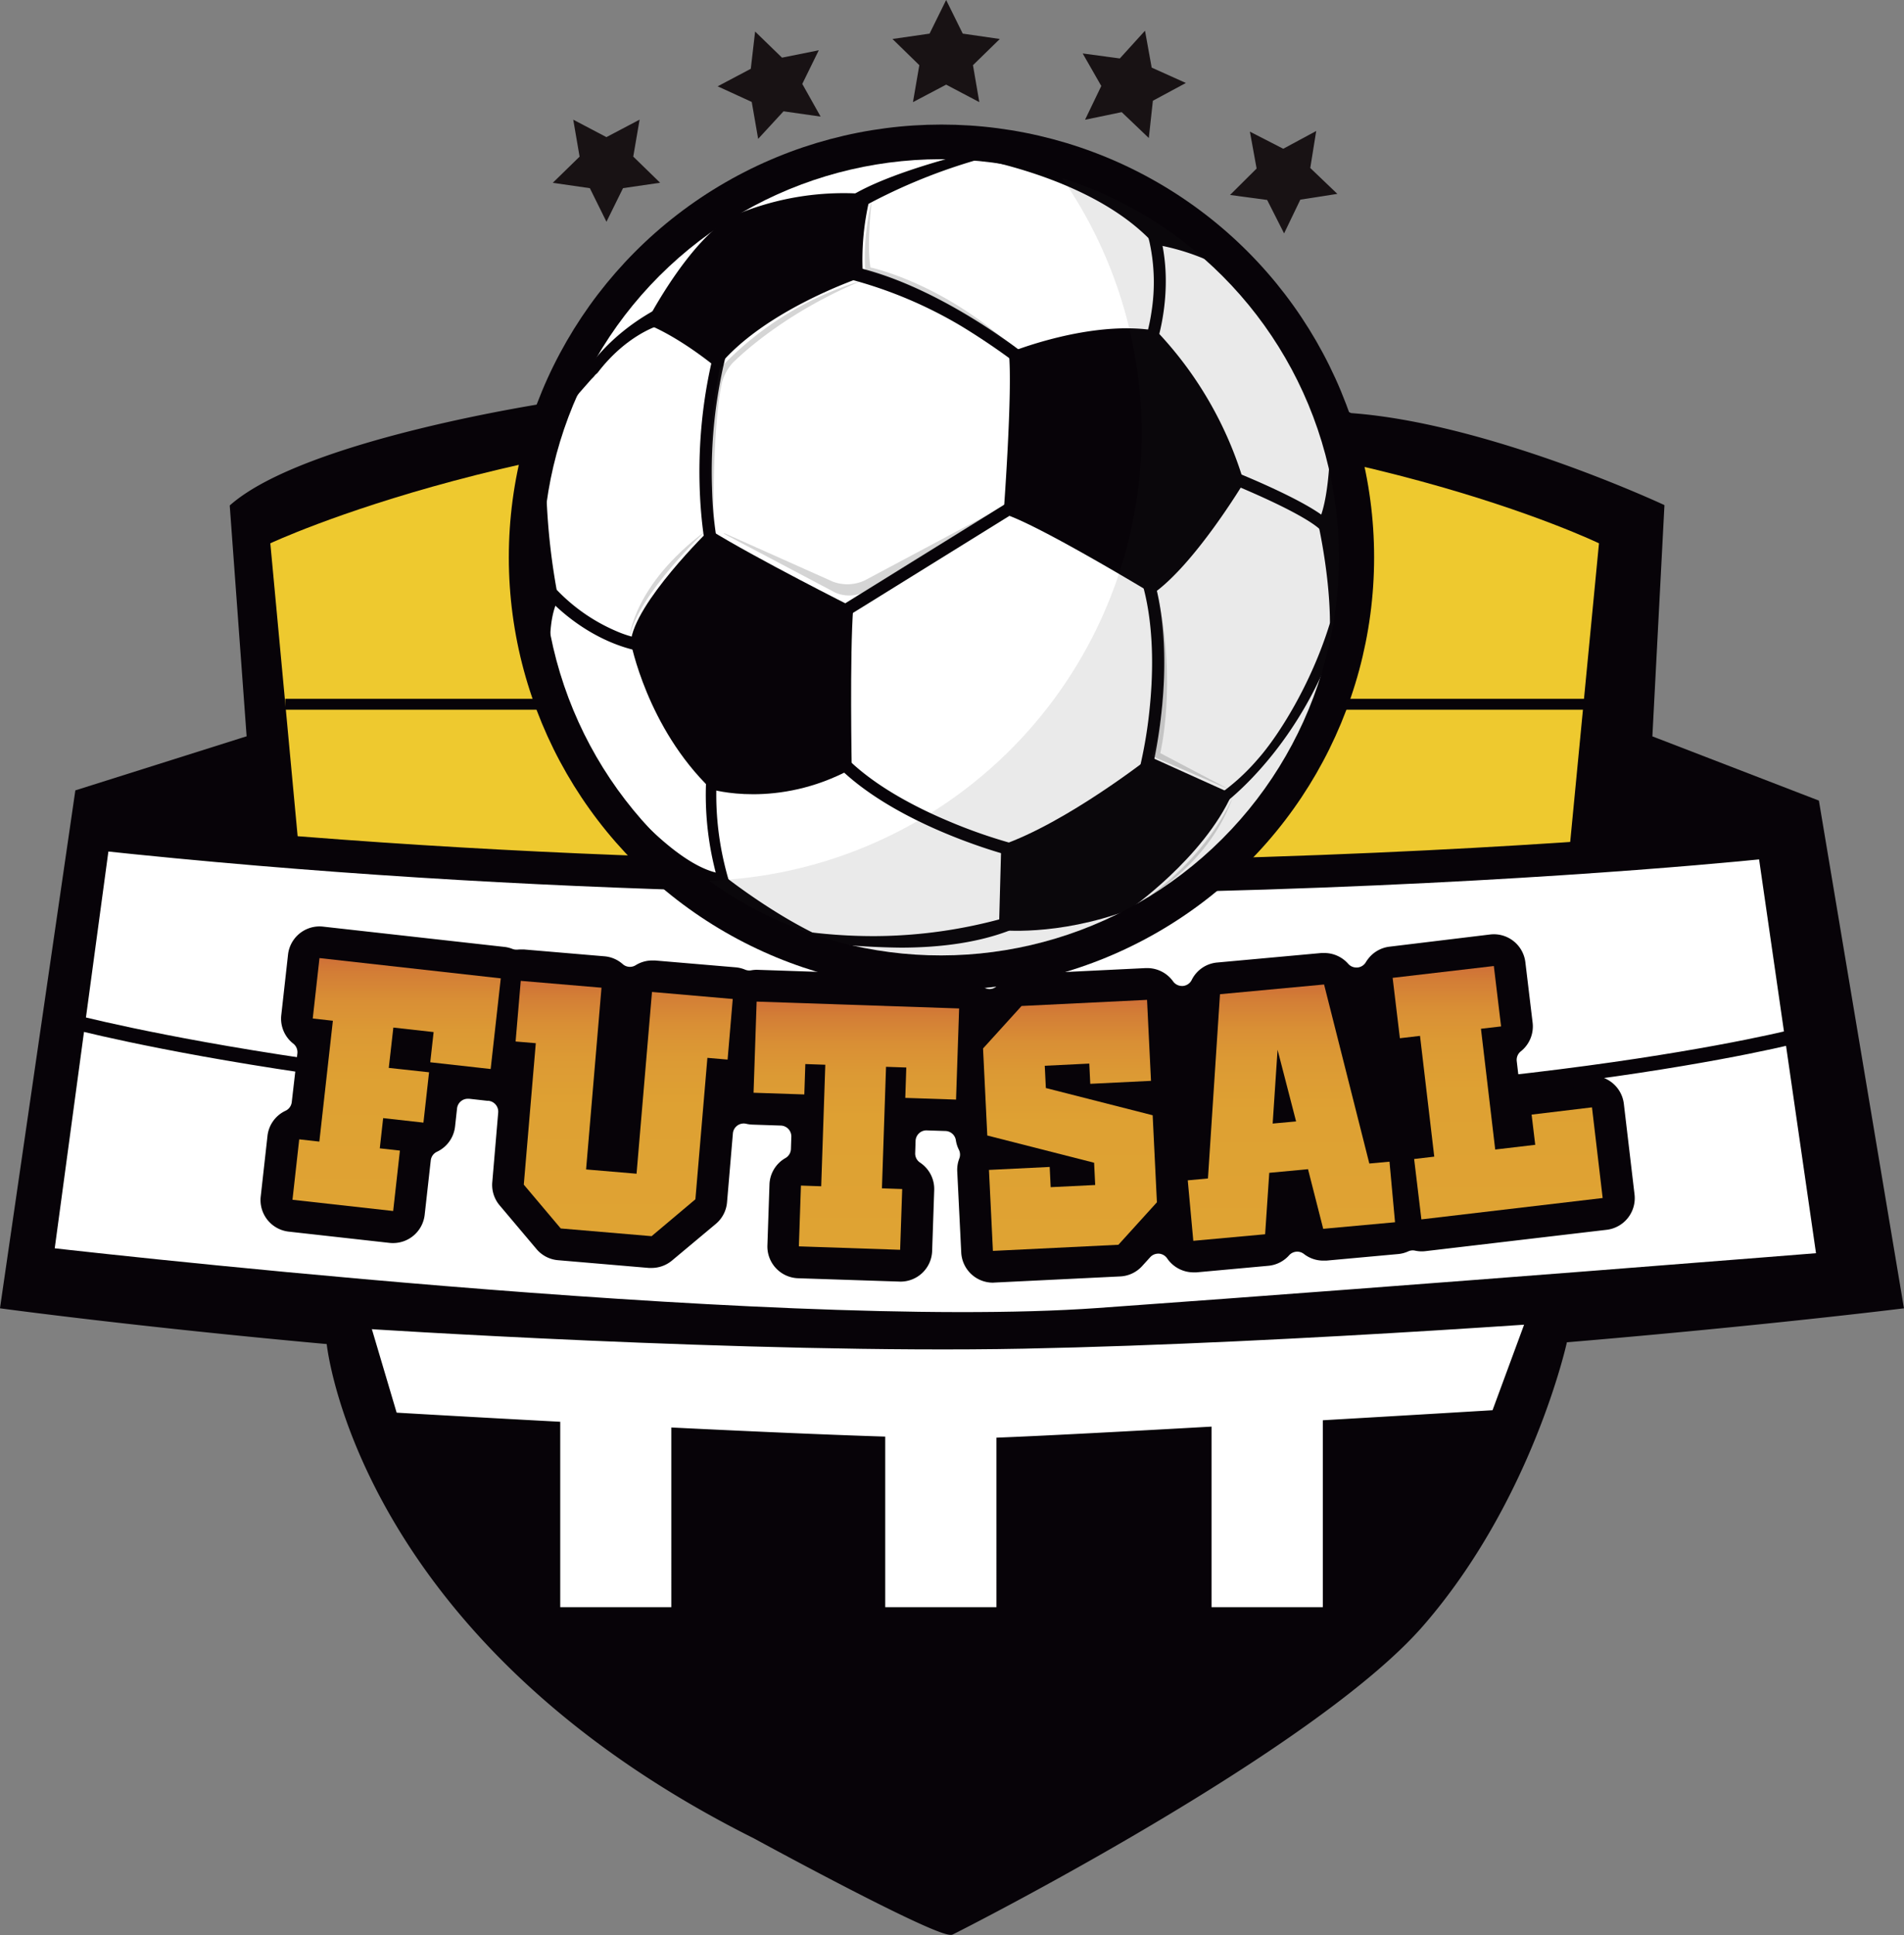
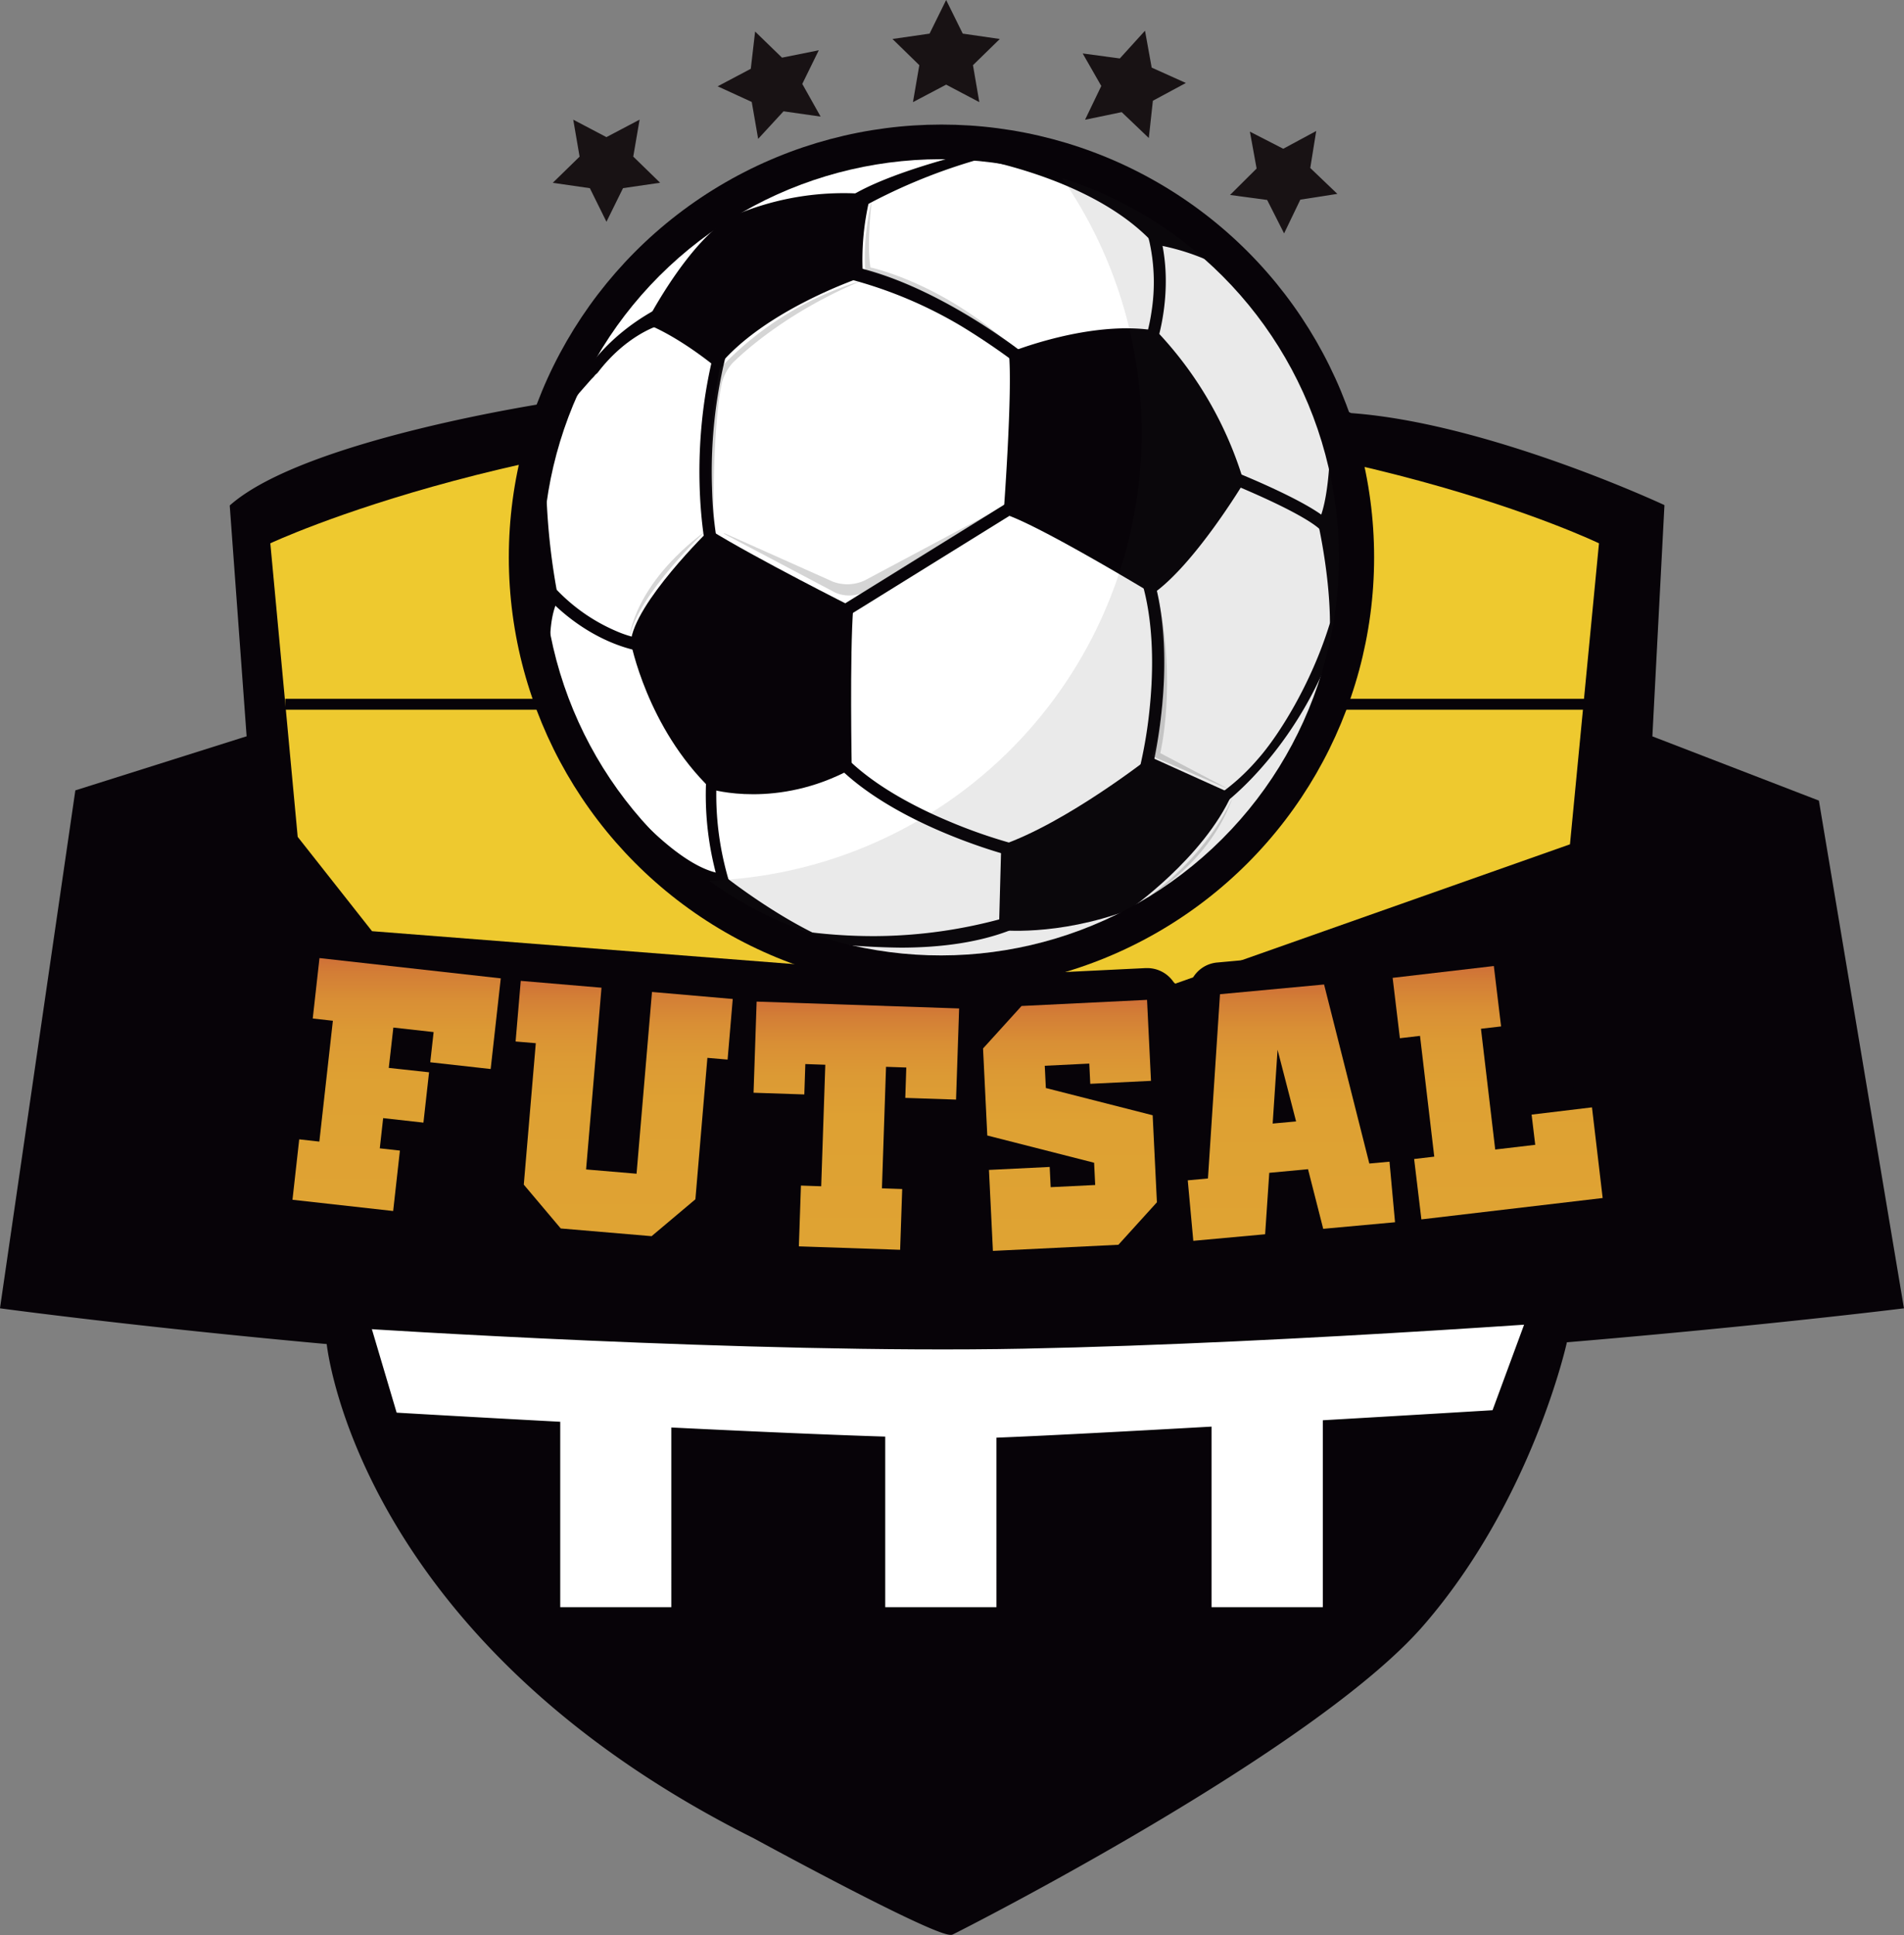
<svg xmlns="http://www.w3.org/2000/svg" xmlns:xlink="http://www.w3.org/1999/xlink" id="Capa_1" data-name="Capa 1" viewBox="0 0 525.15 533.56">
  <rect x="0" y="0" width="525.15" height="533.56" fill="#808080" stroke="none" />
  <defs>
    <style>.cls-1,.cls-6{fill:#fff;}.cls-2,.cls-7{fill:#070308;}.cls-11,.cls-2,.cls-5,.cls-6{stroke:#070308;stroke-miterlimit:10;}.cls-3{fill:#181214;}.cls-4{fill:#eec92f;}.cls-11,.cls-5{fill:none;}.cls-5{stroke-width:3px;}.cls-6{stroke-width:9px;}.cls-8{opacity:0.2;}.cls-10,.cls-9{fill:#2d2d2d;}.cls-10{opacity:0.1;}.cls-11{stroke-width:4px;}.cls-12{fill:url(#Degradado_sin_nombre_33);}.cls-13{fill:url(#Degradado_sin_nombre_33-2);}.cls-14{fill:url(#Degradado_sin_nombre_33-3);}.cls-15{fill:url(#Degradado_sin_nombre_33-4);}.cls-16{fill:url(#Degradado_sin_nombre_33-5);}.cls-17{fill:url(#Degradado_sin_nombre_33-6);}</style>
    <linearGradient id="Degradado_sin_nombre_33" x1="129.37" y1="350.47" x2="129.37" y2="280.72" gradientUnits="userSpaceOnUse">
      <stop offset="0" stop-color="#dfa333" />
      <stop offset="0.51" stop-color="#dea133" />
      <stop offset="0.7" stop-color="#dc9a34" />
      <stop offset="0.83" stop-color="#d98f35" />
      <stop offset="0.94" stop-color="#d37e36" />
      <stop offset="1" stop-color="#cf7037" />
    </linearGradient>
    <linearGradient id="Degradado_sin_nombre_33-2" x1="192.13" y1="357.4" x2="192.13" y2="287.03" xlink:href="#Degradado_sin_nombre_33" />
    <linearGradient id="Degradado_sin_nombre_33-3" x1="256.2" y1="361.15" x2="256.2" y2="292.71" xlink:href="#Degradado_sin_nombre_33" />
    <linearGradient id="Degradado_sin_nombre_33-4" x1="315.1" y1="361.46" x2="315.1" y2="292.24" xlink:href="#Degradado_sin_nombre_33" />
    <linearGradient id="Degradado_sin_nombre_33-5" x1="376.17" y1="358.65" x2="376.17" y2="288.01" xlink:href="#Degradado_sin_nombre_33" />
    <linearGradient id="Degradado_sin_nombre_33-6" x1="433.13" y1="352.79" x2="433.13" y2="282.91" xlink:href="#Degradado_sin_nombre_33" />
  </defs>
  <title>logo nuevo</title>
  <path class="cls-1" d="M105.59,372.43s32,60,33.5,63,59,56,62,57.5,66,13.5,66,13.5l58.5-21,58-15,53.5-49.5,11.5-44-169.11,3.5Z" transform="translate(-19.98 -16.54)" />
  <path class="cls-2" d="M544.54,376.86,521.21,237.66l-46-17.74,3.33-63.79s-48.07-22.44-86-25.19l-2-.89A121.39,121.39,0,0,0,172.86,128h-1s-67.34,10.06-88,28.13l4.67,63.79L41.21,234.86l-20.67,142s37.22,5.05,90,9.83h0S118.14,468,228.14,523c0,0,51.3,28,54.4,26.5s99.6-50.5,129.6-85,39.5-77.85,39.5-77.85l-.66-.39C506.1,381.64,544.54,376.86,544.54,376.86ZM432,405.87s-20.79,1.26-46.67,2.76V460.2H353.64V410.44c-23.49,1.32-46.2,2.53-58.33,3V460.2H263.64V413.15c-16.81-.54-37.71-1.47-58-2.47V460.2H174V409.05c-25.63-1.37-45-2.51-45-2.51l-7.33-24.7,71.67,3,248-4.28Z" transform="translate(-19.98 -16.54)" />
  <polygon class="cls-3" points="260.96 0 265.54 9.27 275.76 10.75 268.36 17.97 270.11 28.16 260.96 23.34 251.81 28.16 253.56 17.97 246.16 10.75 256.39 9.27 260.96 0" />
  <polygon class="cls-3" points="208.27 8.7 215.69 15.9 225.83 13.86 221.28 23.14 226.34 32.15 216.11 30.69 209.11 38.29 207.34 28.11 197.94 23.8 207.08 18.97 208.27 8.7" />
  <polygon class="cls-3" points="363.03 36.12 361.39 46.32 368.86 53.46 358.65 55.05 354.17 64.36 349.5 55.14 339.26 53.76 346.59 46.47 344.74 36.3 353.94 41.02 363.03 36.12" />
  <polygon class="cls-3" points="158.11 33 167.26 37.81 176.41 32.99 174.66 43.18 182.07 50.39 171.84 51.88 167.27 61.15 162.69 51.89 152.46 50.41 159.86 43.19 158.11 33" />
  <polygon class="cls-3" points="315.81 8.47 308.86 16.12 298.62 14.74 303.75 23.71 299.27 33.02 309.38 30.92 316.86 38.06 317.98 27.78 327.08 22.88 317.65 18.64 315.81 8.47" />
  <path class="cls-4" d="M94.54,166.35s73.29-34.41,184.29-34.41S461,166.35,461,166.35l-8,83L337.59,290.08l-215-16.78-20.5-26Z" transform="translate(-19.98 -16.54)" />
  <line class="cls-5" x1="78.68" y1="194.19" x2="437.02" y2="194.19" />
-   <path class="cls-6" d="M46,246.41,30,364.7s202,23.5,293,17,203-15.5,203-15.5L509,248.6S289.54,272.62,46,246.41Z" transform="translate(-19.98 -16.54)" />
  <path class="cls-7" d="M119,382.83s107.71,7.09,183.41,5.59,171.2-9,171.2-9l-269,.63-89.92-6.81Z" transform="translate(-19.98 -16.54)" />
  <circle class="cls-7" cx="259.67" cy="153.68" r="119.33" />
  <circle class="cls-1" cx="279.48" cy="170.21" r="109.77" transform="translate(-51.25 51.13) rotate(-13.08)" />
  <path class="cls-7" d="M252.1,187.28a1.2,1.2,0,0,1-1-.57l-.52-.84a1.2,1.2,0,0,1,.39-1.65l46.76-29a1.21,1.21,0,0,1,.63-.18,1.2,1.2,0,0,1,1,.57l.52.84a1.2,1.2,0,0,1-.39,1.65l-46.76,29A1.2,1.2,0,0,1,252.1,187.28Z" transform="translate(-19.98 -16.54)" />
  <polygon class="cls-7" points="278.88 140.5 232.12 169.54 231.6 168.71 278.36 139.67 278.88 140.5 278.88 140.5" />
  <path class="cls-7" d="M300.77,116.76a1.2,1.2,0,0,1-.68-.21l-.07,0c-.63-.49-6.4-4.89-14.66-9.94a119.59,119.59,0,0,0-31-13.07,1.2,1.2,0,0,1-.87-.89l-.28-1.19a1.2,1.2,0,0,1,1.17-1.47h.49l.24,0c22.22,4.8,44.51,21.9,47,23.84h0a1.2,1.2,0,0,1,.25,1.71l-.6.78A1.2,1.2,0,0,1,300.77,116.76Z" transform="translate(-19.98 -16.54)" />
  <path class="cls-7" d="M301.38,114.78h0l-.6.78a177.43,177.43,0,0,0-14.78-10h0a120.62,120.62,0,0,0-31.34-13.2l-.28-1.19h.47c23.13,5,46.5,23.63,46.53,23.64Z" transform="translate(-19.98 -16.54)" />
  <path class="cls-7" d="M215.88,169a1.2,1.2,0,0,1-1.18-1c-.55-2.75-5.1-27.32,2.75-56.42a1.2,1.2,0,0,1,1.47-.85l.95.26a1.2,1.2,0,0,1,.85,1.47,133.6,133.6,0,0,0-4.35,38.63A104,104,0,0,0,218,167.29a1.2,1.2,0,0,1-.91,1.43l-1,.21Z" transform="translate(-19.98 -16.54)" />
  <path class="cls-7" d="M219.55,112.14a133.94,133.94,0,0,0-4.39,39h0a103.38,103.38,0,0,0,1.68,16.43h0l-1,.21c0-.05-5.44-25.61,2.73-55.88h0l.95.26Z" transform="translate(-19.98 -16.54)" />
  <path class="cls-7" d="M336.77,228.94a1.19,1.19,0,0,1-.29,0l-1-.24a1.2,1.2,0,0,1-.9-1.31s0-.12,0-.16a124.2,124.2,0,0,0,2.49-15.34c.85-8.25,1.32-20.43-1.29-31.64-.37-1.57-.79-3.1-1.25-4.54a1.2,1.2,0,0,1,.77-1.51l.94-.31a1.2,1.2,0,0,1,1.51.77c.49,1.53.94,3.15,1.32,4.82,4.94,21.31-.55,45.78-1.19,48.51h0a1.2,1.2,0,0,1-1.18,1Z" transform="translate(-19.98 -16.54)" />
  <path class="cls-7" d="M338,179.71c5.17,22.3-1.21,48-1.21,48h0l-1-.24A124.57,124.57,0,0,0,338.33,212h0c.94-9.15,1.24-21.05-1.32-32h0c-.36-1.57-.79-3.12-1.27-4.64h0l.94-.31c.5,1.55.93,3.13,1.29,4.72Z" transform="translate(-19.98 -16.54)" />
  <path class="cls-7" d="M298.1,252.27a1.2,1.2,0,0,1-.34,0c-3.31-.9-31.92-9.05-47.33-25a1.2,1.2,0,0,1,0-1.7l.71-.68a1.2,1.2,0,0,1,1.7,0c8,8.32,20.05,14.41,28.71,18.05a142.91,142.91,0,0,0,17,6,1.25,1.25,0,0,1,.9,1.48l-.25,1a1.2,1.2,0,0,1-1.16.9Z" transform="translate(-19.98 -16.54)" />
  <path class="cls-7" d="M281.1,244.07a142.15,142.15,0,0,0,17.24,6.05h0l-.25,1s-30.7-8-46.81-24.64h0l.71-.68c7.89,8.16,19.49,14.27,29.11,18.32Z" transform="translate(-19.98 -16.54)" />
  <path class="cls-7" d="M337.74,112.66a1.2,1.2,0,0,1-.4-.07l-.92-.33a1.2,1.2,0,0,1-.71-.69,1.39,1.39,0,0,1,0-.89,51.28,51.28,0,0,0,1.89-8.3,52,52,0,0,0-.55-19c-.28-1.19-.6-2.34-1-3.44a1.2,1.2,0,0,1,.77-1.52l.93-.3a1.2,1.2,0,0,1,1.51.77c.4,1.21.75,2.47,1,3.73,3.34,14.39-.95,27.74-1.45,29.22h0a1.2,1.2,0,0,1-1.15.84Z" transform="translate(-19.98 -16.54)" />
  <path class="cls-7" d="M339.17,82.87c3.44,14.83-1.42,28.54-1.43,28.59h0l-.92-.33a51.42,51.42,0,0,0,2-8.57h0a52.83,52.83,0,0,0-.57-19.47h0c-.27-1.18-.6-2.36-1-3.54h0l.93-.3c.4,1.21.73,2.42,1,3.62Z" transform="translate(-19.98 -16.54)" />
  <path class="cls-7" d="M196.77,196.09h-.18c-1.38-.2-13.62-2.3-25.42-14.5a1.2,1.2,0,0,1,0-1.7l.71-.68a1.2,1.2,0,0,1,1.69,0,49.58,49.58,0,0,0,16.15,11.25,31.69,31.69,0,0,0,7.29,2.25,1.2,1.2,0,0,1,1,1.35l-.13,1a1.2,1.2,0,0,1-1.19,1Z" transform="translate(-19.98 -16.54)" />
  <path class="cls-7" d="M189.28,191.58a32.35,32.35,0,0,0,7.61,2.33h0l-.13,1c-.06,0-12.67-1.68-24.75-14.15h0l.71-.68a50.49,50.49,0,0,0,16.55,11.52Z" transform="translate(-19.98 -16.54)" />
  <path class="cls-7" d="M219.36,261a1.2,1.2,0,0,1-1.15-.86c-.47-1.61-.9-3.22-1.27-4.8a84.74,84.74,0,0,1-2.1-25.34,1.2,1.2,0,0,1,1.18-1h.13l.49.05a1.2,1.2,0,0,1,1,.76,1.5,1.5,0,0,1,.07.61,82.38,82.38,0,0,0,2.05,24.26c.36,1.53.77,3.09,1.23,4.65a1.2,1.2,0,0,1-.82,1.49l-.47.14A1.19,1.19,0,0,1,219.36,261Z" transform="translate(-19.98 -16.54)" />
  <path class="cls-7" d="M216.52,230.29a82.8,82.8,0,0,0,2.07,24.7h0c.36,1.54.77,3.11,1.24,4.71h0l-.47.14q-.71-2.41-1.25-4.74h0A83,83,0,0,1,216,230.24h0l.49.05Z" transform="translate(-19.98 -16.54)" />
  <path class="cls-7" d="M385.17,163.19a1.2,1.2,0,0,1-.84-.38c-1.71-1.83-6.74-4.77-13.79-8.08C365,152.12,360,150.11,359.85,150a1.2,1.2,0,0,1-.68-1.57l.37-.91a1.2,1.2,0,0,1,1.61-.65l.26.11c6.21,2.55,21.12,9,25.39,13.46a1.2,1.2,0,0,1,0,1.7l-.72.67a1.2,1.2,0,0,1-.82.33Z" transform="translate(-19.98 -16.54)" />
  <path class="cls-7" d="M385.93,161.32l-.72.67c-2.21-2.36-8.49-5.69-14.16-8.35h0c-5.67-2.67-10.76-4.71-10.77-4.72h0l.37-.91s20.38,8.16,25.28,13.3Z" transform="translate(-19.98 -16.54)" />
  <path class="cls-7" d="M388.68,188l-.47-.15a1.2,1.2,0,0,0-1.5.79c-5.14,16.62-14.12,30.85-19.91,37.34a58.3,58.3,0,0,1-11.3,10.12,1.42,1.42,0,0,0-.48.52,1.2,1.2,0,0,0,.06,1.15l.26.42a1.2,1.2,0,0,0,1.66.39c.87-.54,22.43-16.55,32.49-49.08A1.2,1.2,0,0,0,388.68,188Z" transform="translate(-19.98 -16.54)" />
  <path class="cls-7" d="M298.83,271.82l-.29-1.28a1.2,1.2,0,0,0-1.53-.88,135,135,0,0,1-35.66,5A144,144,0,0,1,243,273.54h-.19a1.2,1.2,0,0,0-.22,2.38,204.73,204.73,0,0,0,25.81,1.92h0c11.59,0,21.59-1.55,29.72-4.61A1.2,1.2,0,0,0,298.83,271.82Z" transform="translate(-19.98 -16.54)" />
  <path class="cls-7" d="M201.86,103.31a1.2,1.2,0,0,0-1.79-1c-12.54,7.09-17.95,15.88-18.13,16.23s-3.68,2.39-3.46,2.75c-2.79,3.37,0,3.69,0,3.69,11.34-16.58-40.39,53,1.29-.12,0,0,3.41-3.88,3.42-3.88a7.93,7.93,0,0,0,.83-.89c.21-.3.61-.53.85-.84,7.63-10,16.1-12.7,16.19-12.73a1.2,1.2,0,0,0,.86-1.18Z" transform="translate(-19.98 -16.54)" />
  <path class="cls-7" d="M289.53,59.46a1.2,1.2,0,0,0-1.17-.92l-.23,0c-.74.14-23.24,5.52-33.86,12.3a1.2,1.2,0,0,0-.38,1.64l.95,1.55a1.2,1.2,0,0,0,.78.55l.25,0a1.2,1.2,0,0,0,.69-.21,155.66,155.66,0,0,1,32.13-13.52A1.2,1.2,0,0,0,289.53,59.46Z" transform="translate(-19.98 -16.54)" />
  <path class="cls-7" d="M359.81,235.44c-7.89,17.75-28.47,32-28.47,32-20,7.44-35.84,5.54-35.84,5.54l.63-23.36c18.07-6.21,41.11-24.36,41.11-24.36Z" transform="translate(-19.98 -16.54)" />
  <path class="cls-7" d="M337.91,180.3s-32.11-19.46-41.13-22.07c0,0,2.55-33.9,1.46-44.42,0,0,22.42-9.24,40.65-6.08a103.19,103.19,0,0,1,24.19,41.82S349.5,172.22,337.91,180.3Z" transform="translate(-19.98 -16.54)" />
  <path class="cls-7" d="M258,92.86s-27.5,9.08-40.25,25.17c0,0-10-8.44-19.67-12.26,0,0,11.89-23.31,24.3-29.77a77.11,77.11,0,0,1,37.75-5.84A72,72,0,0,0,258,92.86Z" transform="translate(-19.98 -16.54)" />
  <path class="cls-7" d="M254.9,228.52s-.59-31.49.42-44.51c0,0-27-13.57-39.63-21.41,0,0-20.85,20.32-21.74,31,0,0,4.46,23.53,22.22,40.6C216.17,234.16,234.28,239.71,254.9,228.52Z" transform="translate(-19.98 -16.54)" />
  <path class="cls-7" d="M252.78,227.19s-.56-29.92.41-42.29c0,0-25.69-12.89-37.65-20.34,0,0-19.81,19.31-20.66,29.41,0,0,4.24,22.36,21.11,38.57C216,232.55,233.19,237.82,252.78,227.19Z" transform="translate(-19.98 -16.54)" />
  <path class="cls-7" d="M386.25,197.28a99.64,99.64,0,0,0,.5-52l-.13-.53c-.34,5.06-1.16,12.16-3.14,15.87C383.48,160.62,388.42,181.91,386.25,197.28Z" transform="translate(-19.98 -16.54)" />
  <path class="cls-7" d="M338.41,83.94a62.56,62.56,0,0,1,14.76,4.42A110.42,110.42,0,0,0,292.24,60.8C304.41,63.56,325.92,70.15,338.41,83.94Z" transform="translate(-19.98 -16.54)" />
  <path class="cls-7" d="M170.7,152.9a109.72,109.72,0,0,0,1,40.1c.09-4.13.68-8.27,2.29-11.3A183.06,183.06,0,0,1,170.7,152.9Z" transform="translate(-19.98 -16.54)" />
  <path class="cls-7" d="M218.88,257.42c-7.95-1.11-17.54-9.81-24.12-16.83a110.61,110.61,0,0,0,54.94,35.66C234.5,270,218.88,257.42,218.88,257.42Z" transform="translate(-19.98 -16.54)" />
  <g class="cls-8">
    <path class="cls-9" d="M291.27,159.44l-32.53,20.14a9.49,9.49,0,0,1-8.53.29l-28.9-15.27c-2.4-1.27-2.34-1.4.14-.29l28.19,12.59a11.33,11.33,0,0,0,8.83-.31l32.64-17.42C293.51,157.89,293.58,158,291.27,159.44Z" transform="translate(-19.98 -16.54)" />
    <path class="cls-9" d="M339.28,180.74s4.41,28.75-1.57,44.28L359,234.2l-19-10S344.66,205,339.28,180.74Z" transform="translate(-19.98 -16.54)" />
    <path class="cls-9" d="M360.16,235.86s-5.15,14.4-23.22,27.86C336.94,263.72,353.93,254.31,360.16,235.86Z" transform="translate(-19.98 -16.54)" />
    <path class="cls-9" d="M299.41,112.35s-21-16.57-40.73-21.07c0,0-1.05-7.41,1.78-19.85,0,0-1.49,12-.41,18.86C260,90.29,279.56,94.25,299.41,112.35Z" transform="translate(-19.98 -16.54)" />
    <path class="cls-9" d="M218.5,118.2a144.69,144.69,0,0,0-1.74,43.56s-.35-27.55,2.36-39.79a13.45,13.45,0,0,1,2.92-5.35c4.43-4.34,16.29-14.57,35.5-22.64A88.56,88.56,0,0,0,218.5,118.2Z" transform="translate(-19.98 -16.54)" />
    <path class="cls-9" d="M214.53,163s-18.66,17.46-20.94,29.34C193.59,192.38,194.54,178,214.53,163Z" transform="translate(-19.98 -16.54)" />
  </g>
  <path class="cls-10" d="M386.4,145.37a109.69,109.69,0,0,0-73.46-79.7A123.52,123.52,0,0,1,215.5,259.37a109.74,109.74,0,0,0,170.9-114Z" transform="translate(-19.98 -16.54)" />
  <path class="cls-11" d="M39.06,298s92.25,24.87,245.43,24.87,232.25-21,232.25-21" transform="translate(-19.98 -16.54)" />
  <path class="cls-7" d="M293.85,370.22a8.76,8.76,0,0,1-8.75-8.34L284,339.56a8.71,8.71,0,0,1,.57-3.58,3,3,0,0,0-.12-2.42,8.77,8.77,0,0,1-.83-2.61,3,3,0,0,0-2.87-2.55l-5.24-.17a3,3,0,0,0-3,2.9l-.11,3.37a3,3,0,0,0,1.33,2.6,8.8,8.8,0,0,1,1.56,1.32,8.71,8.71,0,0,1,2.36,6.28l-.57,16.76a8.73,8.73,0,0,1-8.76,8.47L240.1,369a8.76,8.76,0,0,1-8.46-9.06l.57-16.76a8.71,8.71,0,0,1,4.41-7.32,3,3,0,0,0,1.51-2.5l.11-3.36a3,3,0,0,0-2.9-3.1l-7.79-.26a8.9,8.9,0,0,1-1.75-.23,3,3,0,0,0-3.68,2.67L220.51,348a8.71,8.71,0,0,1-3.08,6L205.35,364.1a8.78,8.78,0,0,1-5.65,2.06c-.25,0-.5,0-.75,0l-25-2.13a8.71,8.71,0,0,1-6-3.08l-10.19-12.08a8.71,8.71,0,0,1-2-6.39l1.63-19.17a3,3,0,0,0-2.75-3.24l-.27,0-5-.56-.33,0a3,3,0,0,0-3,2.67l-.55,5a8.75,8.75,0,0,1-5,6.95,3,3,0,0,0-1.7,2.38l-1.68,15a8.77,8.77,0,0,1-8.71,7.79,8.84,8.84,0,0,1-1-.05l-27.77-3.1a8.76,8.76,0,0,1-7.74-9.68l1.86-16.66a8.71,8.71,0,0,1,5-7,3,3,0,0,0,1.7-2.38L102,307a3,3,0,0,0-1.13-2.69,8.82,8.82,0,0,1-1.45-1.43,8.71,8.71,0,0,1-1.86-6.44l1.86-16.66a8.75,8.75,0,0,1,8.7-7.79,8.92,8.92,0,0,1,1,.06l50,5.59a8.52,8.52,0,0,1,2.16.54,3,3,0,0,0,1.1.21l.33,0a8.74,8.74,0,0,1,1-.05q.37,0,.75,0l22.27,1.89a8.66,8.66,0,0,1,5,2.15,3,3,0,0,0,3.57.31,8.66,8.66,0,0,1,4.56-1.31c.25,0,.5,0,.75,0l22.27,1.89a8.65,8.65,0,0,1,2.61.64,3,3,0,0,0,1.71.18,8.55,8.55,0,0,1,1.56-.14l56.15,1.9a8.73,8.73,0,0,1,5.87,2.53,3,3,0,0,0,2.11.87h.08a3,3,0,0,0,2.14-1l.19-.21a8.71,8.71,0,0,1,6.07-2.87l34.61-1.69h.43a8.78,8.78,0,0,1,7.13,3.67,3,3,0,0,0,2.44,1.26h.24a3,3,0,0,0,2.45-1.66,8.68,8.68,0,0,1,7.06-4.81l28.72-2.62c.27,0,.54,0,.8,0a8.76,8.76,0,0,1,6.6,3,3,3,0,0,0,2.26,1h.28a3,3,0,0,0,2.31-1.47,8.9,8.9,0,0,1,.7-1,8.71,8.71,0,0,1,5.86-3.28L431,274.21a8.9,8.9,0,0,1,1-.06,8.76,8.76,0,0,1,8.7,7.74l2,16.65a8.78,8.78,0,0,1-3.26,7.9,3,3,0,0,0-1.12,2.7l.39,3.34a3,3,0,0,0,3,2.65l.35,0,16.07-1.9a8.77,8.77,0,0,1,9.73,7.68l2.95,25a8.78,8.78,0,0,1-7.68,9.73l-50,5.89a8.91,8.91,0,0,1-1,.06,8.59,8.59,0,0,1-1.85-.2,3,3,0,0,0-1.89.2,8.57,8.57,0,0,1-2.79.74l-19.81,1.81c-.27,0-.54,0-.8,0a8.68,8.68,0,0,1-5.38-1.84,3,3,0,0,0-4.08.38,8.74,8.74,0,0,1-5.76,2.89l-19.81,1.81q-.4,0-.8,0a8.81,8.81,0,0,1-7.26-3.85,3,3,0,0,0-2.27-1.31h-.21a3,3,0,0,0-2.22,1l-2.19,2.41a8.71,8.71,0,0,1-6.07,2.87l-34.61,1.69Z" transform="translate(-19.98 -16.54)" />
  <path class="cls-7" d="M467.88,346.21l-2.95-25a5.89,5.89,0,0,0-6.53-5.15l-16.65,2a5.88,5.88,0,0,0-4.87,3.91l-2-16.59a5.88,5.88,0,0,0,4.86-6.49l-2-16.65A5.88,5.88,0,0,0,432,277a6,6,0,0,0-.7,0l-27.75,3.27a5.88,5.88,0,0,0-5.15,6.53l2,16.65a5.88,5.88,0,0,0,5.84,5.19h.4l2.55,21.63a5.88,5.88,0,0,0-3,1.45,5.88,5.88,0,0,0-2.95-.79l-.54,0-.56.05-11.25-44.49a5.88,5.88,0,0,0-5.7-4.44l-.54,0-28.72,2.63a5.88,5.88,0,0,0-5.33,5.47l-3,45.79-.56.05a5.86,5.86,0,0,0-2.62.93l-.65-13.26a5.88,5.88,0,0,0-2.64-4.63,5.88,5.88,0,0,0,2.18-4.86L342.22,292a5.88,5.88,0,0,0-5.87-5.6h-.29l-34.61,1.69a5.88,5.88,0,0,0-4.07,1.92l-7,7.77.1-2.95a5.88,5.88,0,0,0-5.68-6.08l-56.06-1.89a5.82,5.82,0,0,0-2.79.73,5.84,5.84,0,0,0-3.34-1.42l-22.27-1.89-.5,0a5.88,5.88,0,0,0-5.85,5.39l-3.76,44.26-2.2-.19,3.76-44.25a5.88,5.88,0,0,0-5.36-6.36l-22.27-1.89-.5,0a5.84,5.84,0,0,0-2.1.4,5.82,5.82,0,0,0-2.76-1.09l-50-5.59a6,6,0,0,0-.66,0,5.88,5.88,0,0,0-5.84,5.23l-1.86,16.66a5.88,5.88,0,0,0,4.9,6.46l-2.42,21.65h-.37a5.88,5.88,0,0,0-5.84,5.23l-1.86,16.66a5.88,5.88,0,0,0,5.19,6.5l27.77,3.1a5.88,5.88,0,0,0,6.5-5.19l1.86-16.66a5.88,5.88,0,0,0-.28-2.55l.26,0a5.88,5.88,0,0,0,6.5-5.19l1.21-10.82,10.82,1.21a6,6,0,0,0,.66,0,5.88,5.88,0,0,0,5.84-5.23l.24-2.18-2.8,32.92A5.88,5.88,0,0,0,160,347l10.19,12.08a5.88,5.88,0,0,0,4,2.07l25.06,2.13.5,0a5.89,5.89,0,0,0,3.79-1.39l12.08-10.19a5.88,5.88,0,0,0,2.07-4l2.81-33.12h.21a5.8,5.8,0,0,0,1.41-.19l-.11,3.25a5.88,5.88,0,0,0,5.68,6.08l13.67.46-.45,13.38a5.88,5.88,0,0,0-5.78,5.68L234.52,360a5.88,5.88,0,0,0,5.68,6.08l28.13.95a5.88,5.88,0,0,0,5.88-5.68l.57-16.76a5.88,5.88,0,0,0-5.39-6.06l.45-13.38,13.87.47a5.86,5.86,0,0,0,2.47-.57l.24,4.88a5.89,5.89,0,0,0,2.64,4.63,5.88,5.88,0,0,0-2.18,4.86L288,361.74a5.88,5.88,0,0,0,5.88,5.6h.29l34.61-1.69a5.88,5.88,0,0,0,4.07-1.92l9.86-10.87.58,6.34a5.88,5.88,0,0,0,5.86,5.35l.54,0,19.81-1.81a5.88,5.88,0,0,0,5.33-5.46l.81-11.94.69-.06,3,11.59a5.88,5.88,0,0,0,5.7,4.43l.54,0,19.81-1.81a5.83,5.83,0,0,0,3.6-1.72,5.78,5.78,0,0,0,3.87.92l50-5.89A5.88,5.88,0,0,0,467.88,346.21Z" transform="translate(-19.98 -16.54)" />
  <path class="cls-12" d="M138.32,312.21l-1.55,13.88-11.11-1.24-.93,8.33,5.55.62-1.86,16.66-27.77-3.1,1.86-16.66,5.55.62L111.79,298l-5.55-.62,1.86-16.66,50,5.59-2.79,25-16.66-1.86.93-8.33-11.11-1.24L127.21,311Z" transform="translate(-19.98 -16.54)" />
  <path class="cls-13" d="M215.09,308.23l-3.31,39L199.7,357.4l-25.06-2.13-10.19-12.08,3.31-39-5.57-.47L163.61,287l22.27,1.89L181.63,339l13.92,1.18,4.26-50.12L222.08,292l-1.42,16.71Z" transform="translate(-19.98 -16.54)" />
  <path class="cls-14" d="M242.1,309.94l-.28,8.38-14-.47.85-25.13,55.85,1.89-.85,25.13-14-.47.28-8.38-5.59-.19-1.13,33.51,5.59.19-.57,16.76-27.93-.95.57-16.76,5.59.19,1.13-33.51Z" transform="translate(-19.98 -16.54)" />
  <path class="cls-15" d="M339.07,348.06l-10.62,11.71-34.61,1.69-1.09-22.33,16.75-.82.27,5.58,12.28-.6-.3-6.14-29.46-7.51-1.17-24,10.62-11.71,34.61-1.69,1.09,22.33-16.75.82-.27-5.58-12.28.6.3,6.14,29.46,7.51Z" transform="translate(-19.98 -16.54)" />
  <path class="cls-16" d="M380.75,338.93l-10.69,1-1.14,16.94-19.81,1.81L347.58,342l5.57-.51,3.32-50.81L385.18,288l12.48,49.37,5.56-.51,1.53,16.7-19.81,1.81ZM371,326.35l6.46-.59L372.35,306Z" transform="translate(-19.98 -16.54)" />
  <path class="cls-17" d="M443.42,332.21l-1-8.33,16.65-2,2.95,25-50,5.89-2-16.65,5.55-.65-3.93-33.3-5.55.65-2-16.65L432,282.91l2,16.65-5.55.65,3.93,33.3Z" transform="translate(-19.98 -16.54)" />
</svg>